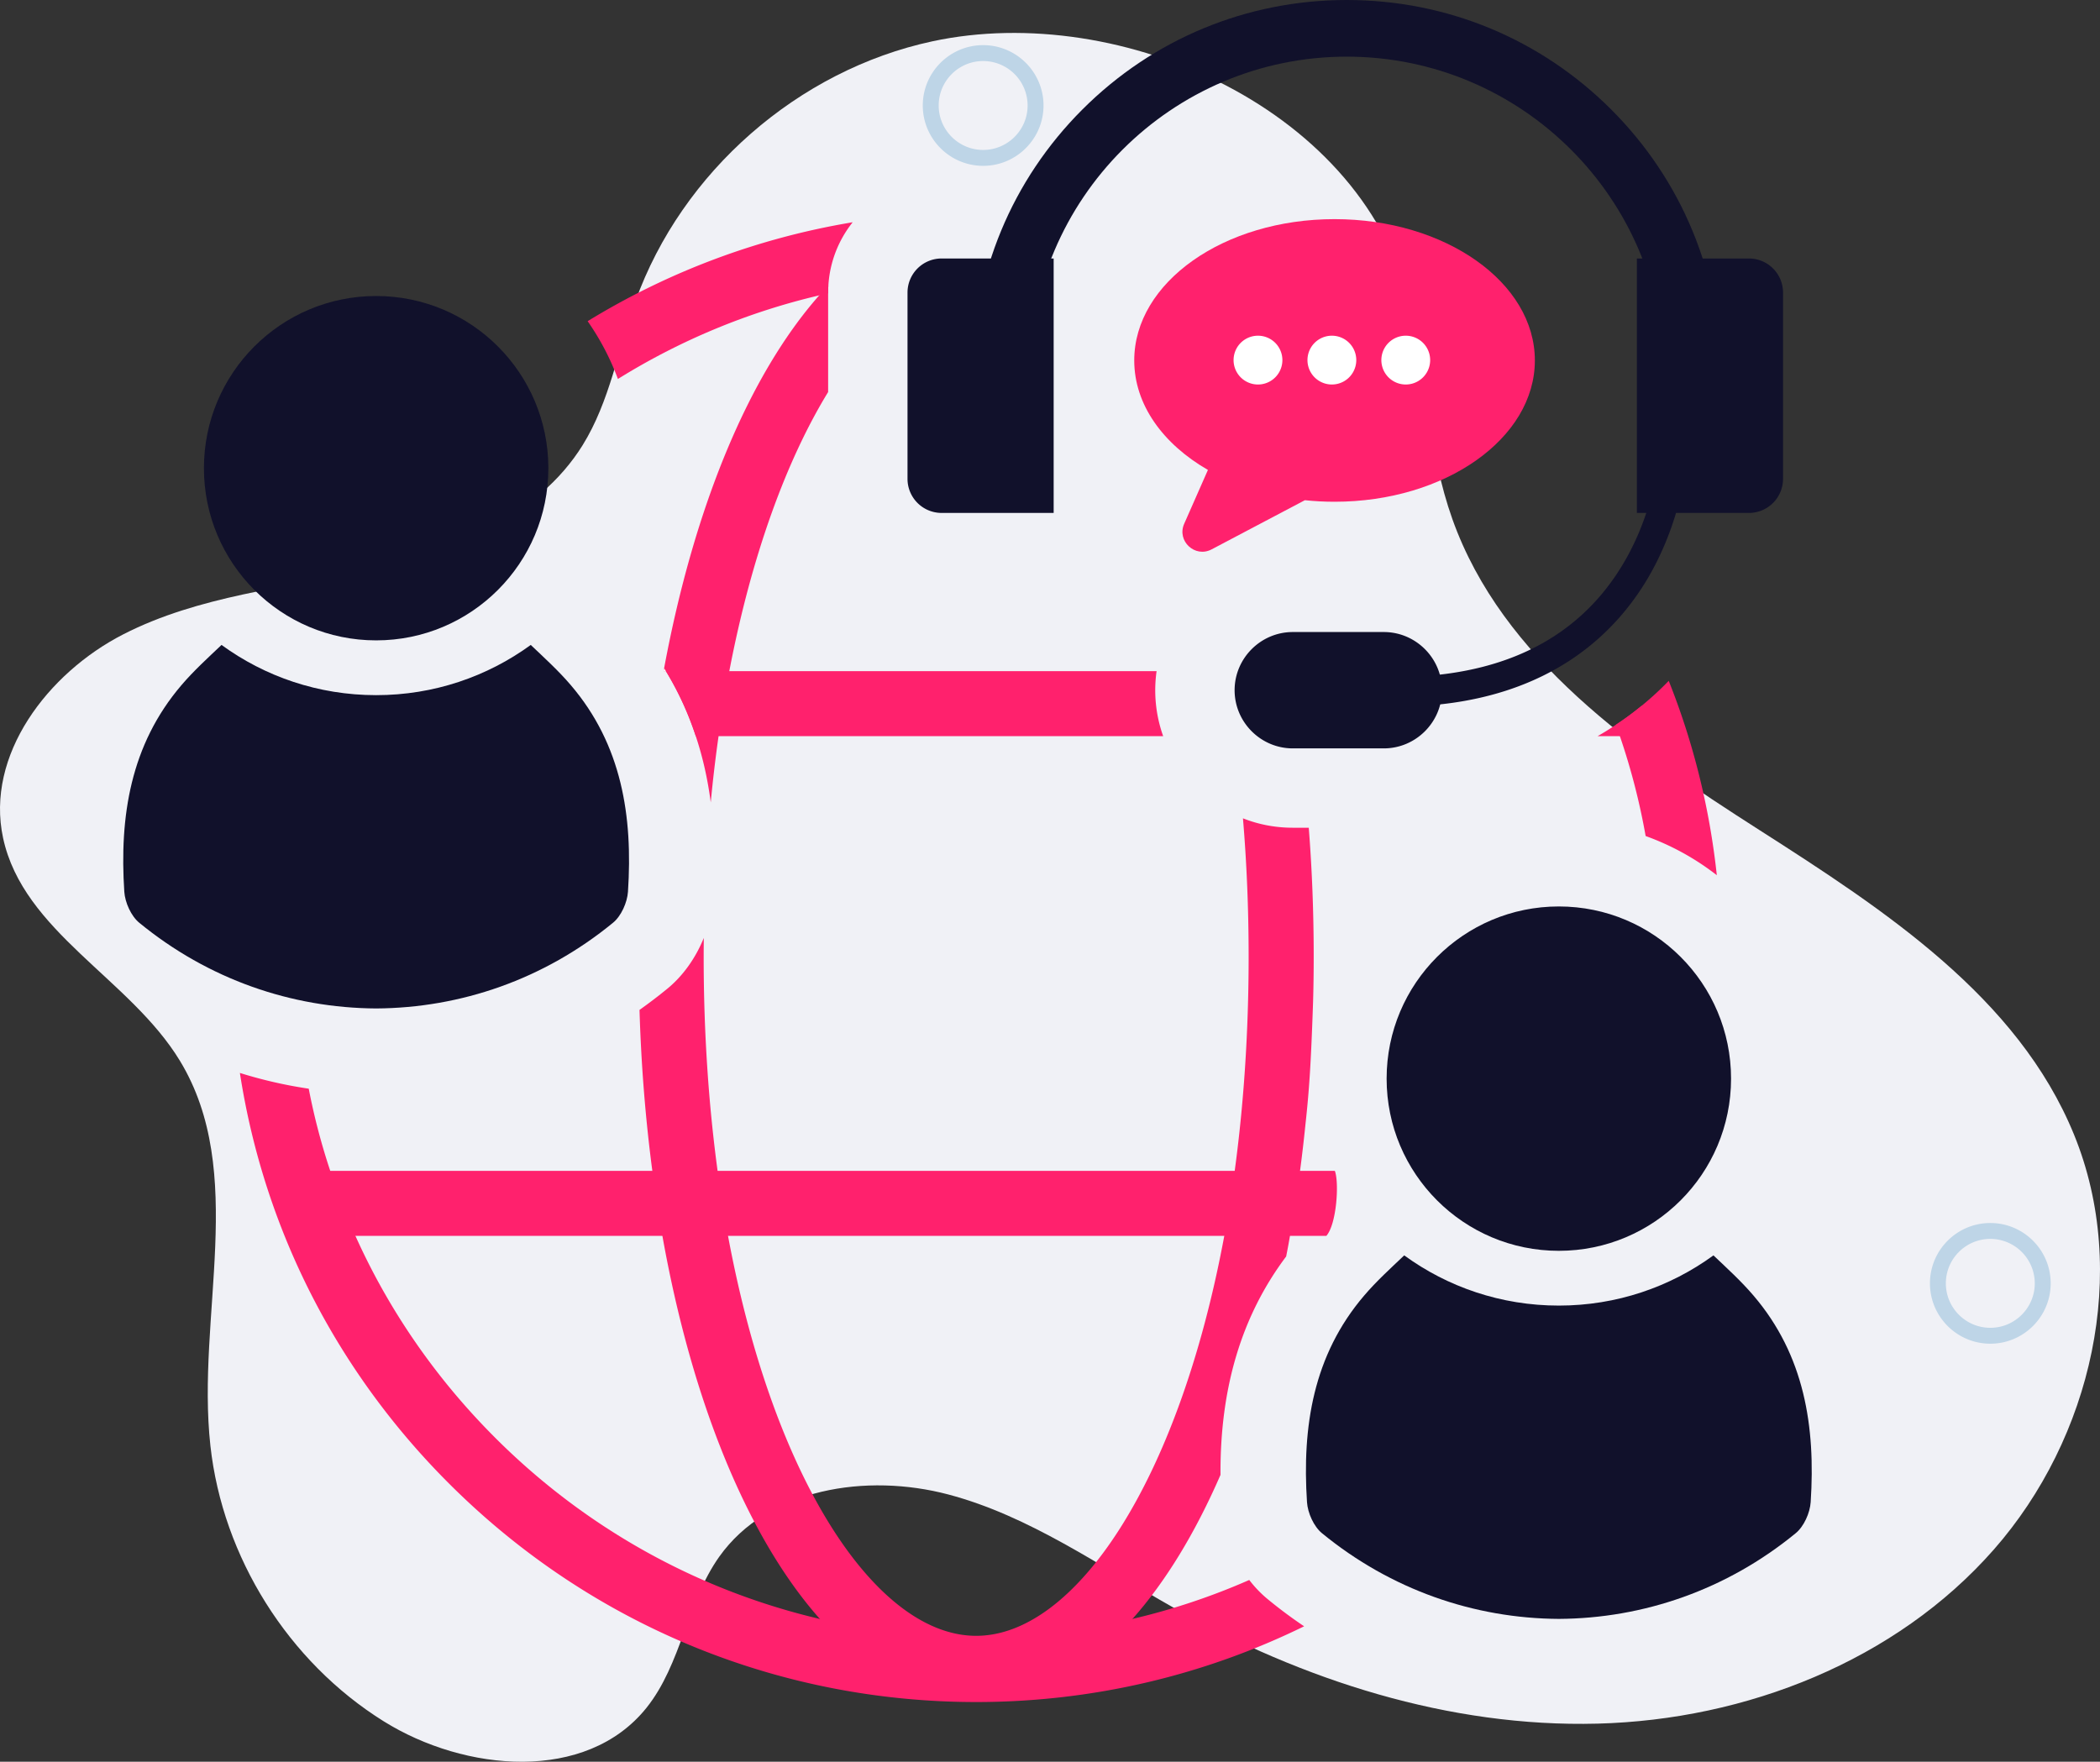
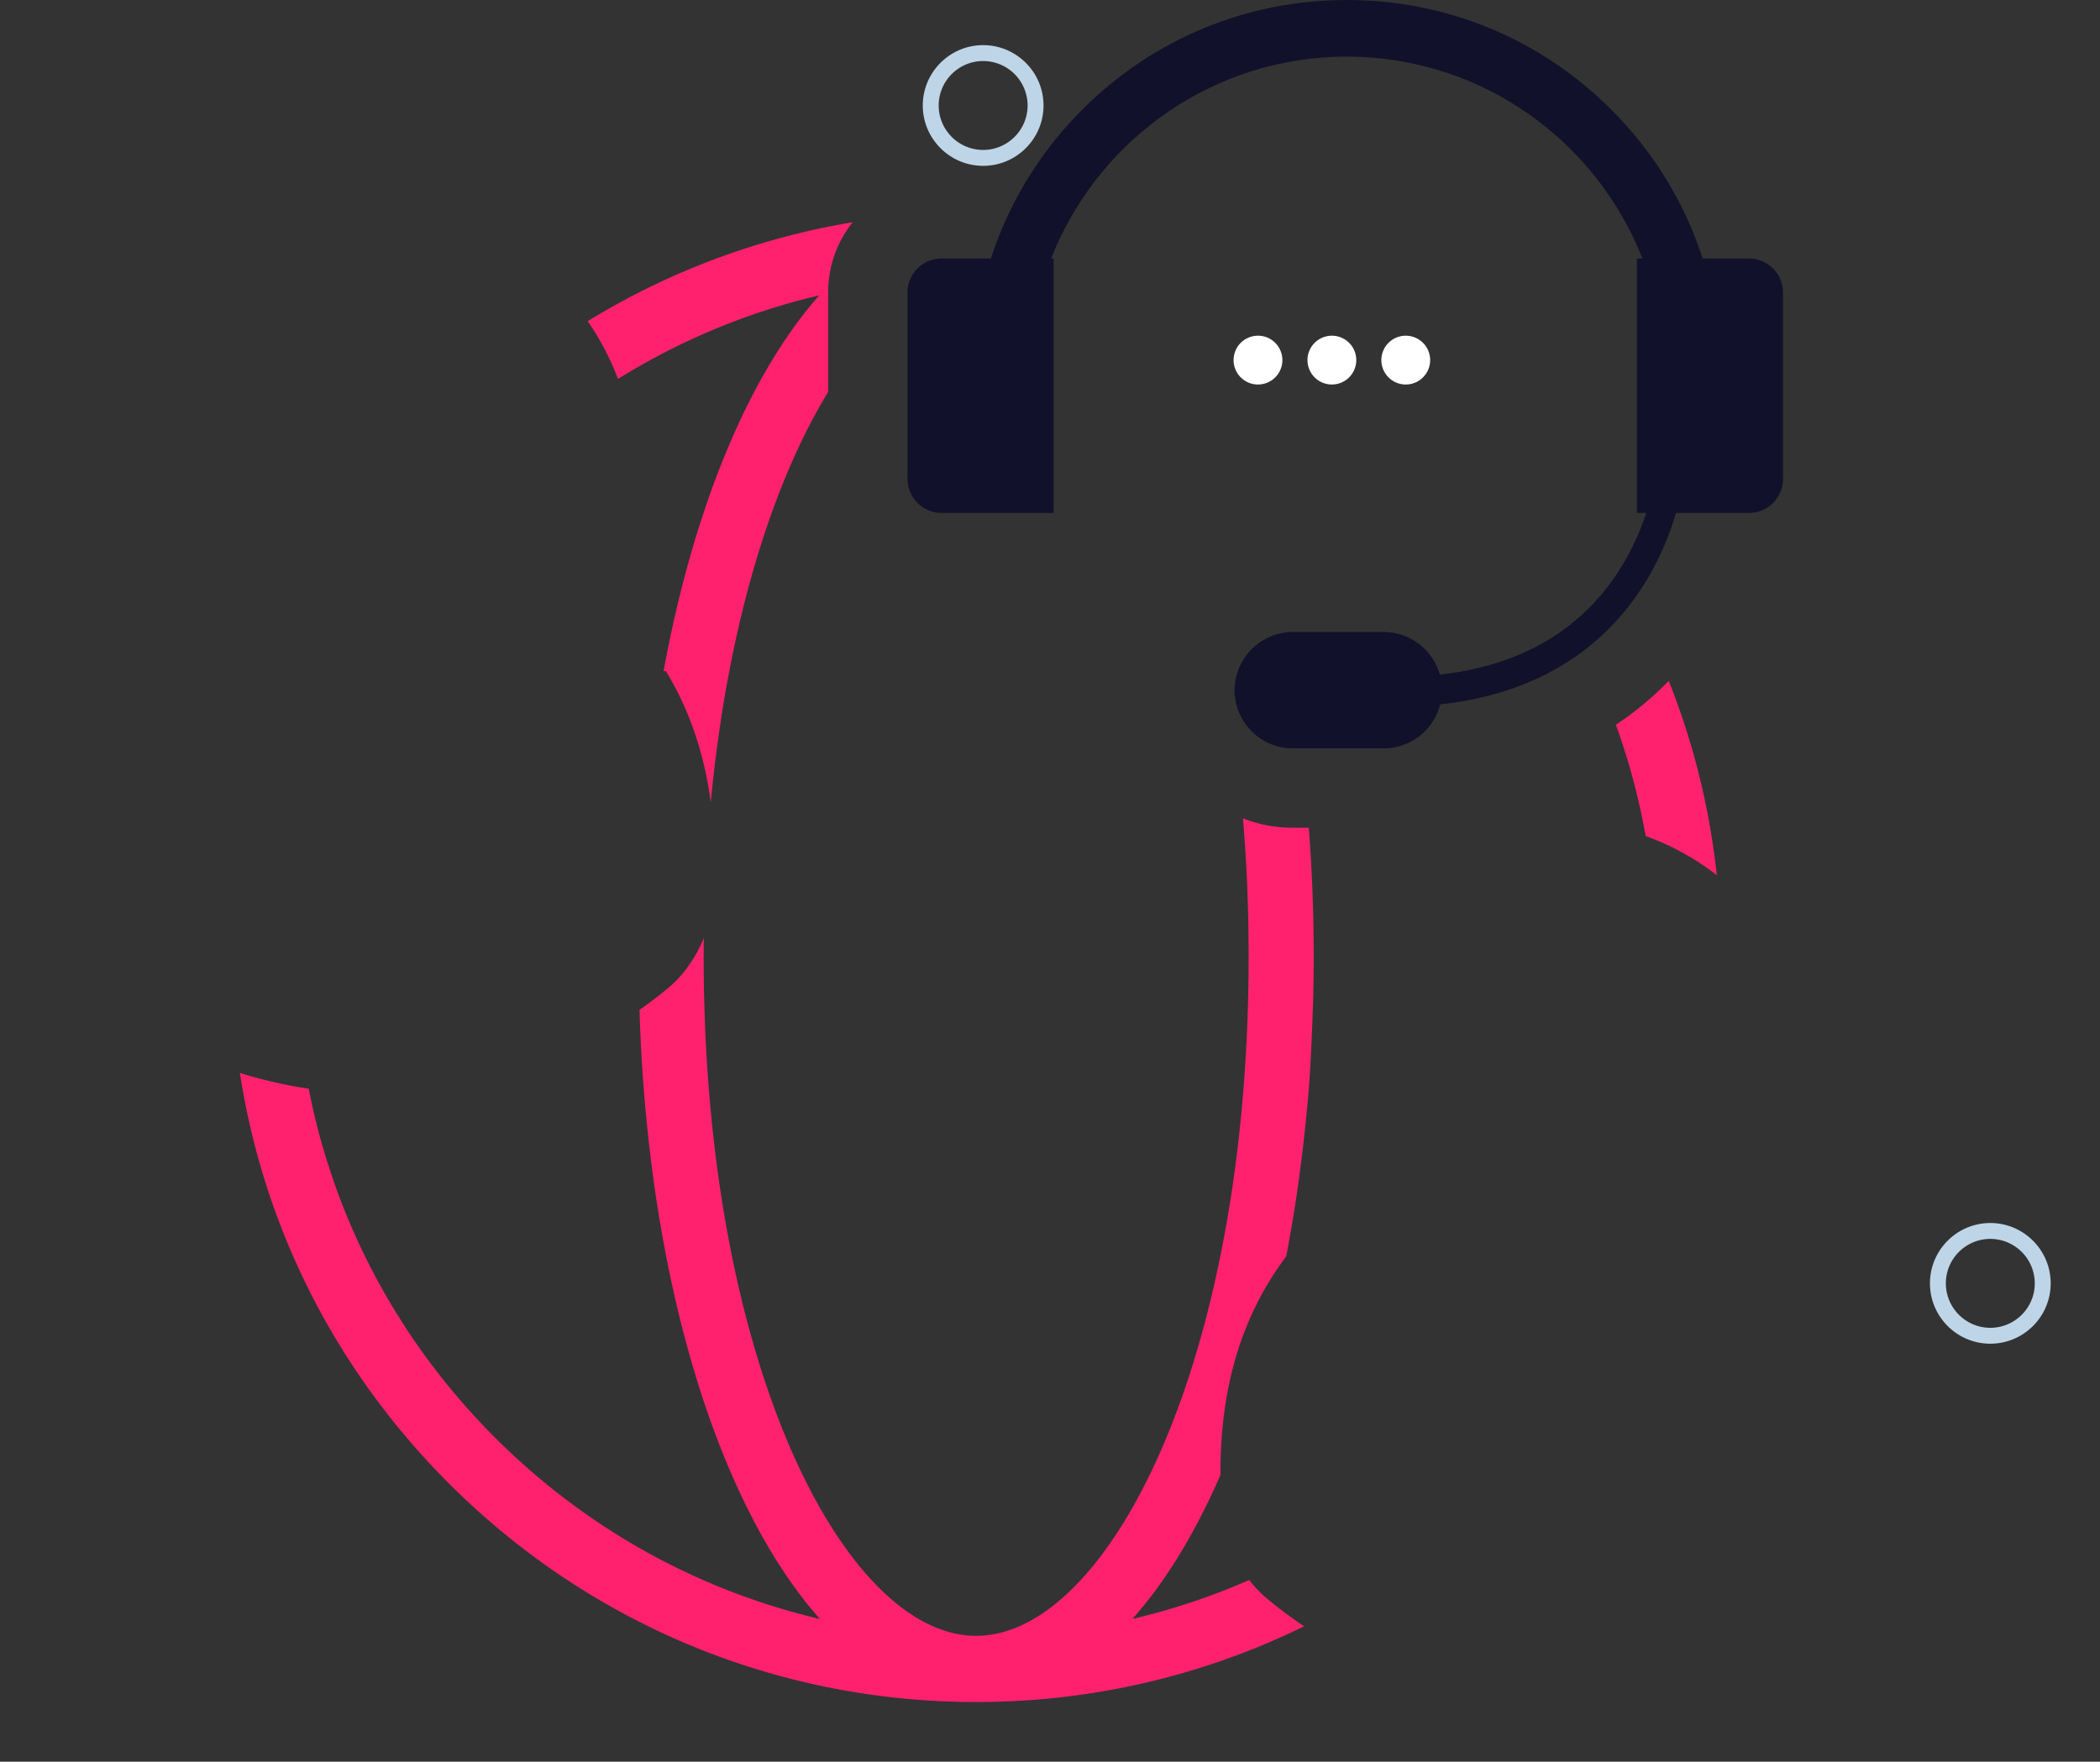
<svg xmlns="http://www.w3.org/2000/svg" width="458.713" height="384.897" viewBox="0 0 344.035 288.673">
  <rect x="0" y="0" width="344.035" height="288.673" fill="#333333" stroke="none" />
  <g data-name="Layer">
    <clipPath id="a">
      <path transform="matrix(1 0 0 -1 0 288.673)" d="M0 288.672h344.035V0H0z" />
    </clipPath>
    <g clip-path="url(#a)">
-       <path d="M152.75 6.769c-22 4.723-41.05 21.396-48.645 42.578-2.834 7.906-4.221 16.453-8.65 23.59-7.327 11.813-21.482 17.43-35.058 20.427-13.575 2.996-27.817 4.237-40.192 10.57-12.375 6.335-22.63 19.788-19.7 33.378C3.82 152.7 21.314 160.366 29.48 173.825c11.095 18.288 2.648 41.819 4.99 63.08 2.015 18.277 12.775 35.393 28.372 45.13 13.34 8.33 33.187 10.092 43.042-2.167 5.769-7.178 6.614-17.28 11.946-24.788 7.988-11.25 24.182-13.731 37.522-10.202 13.338 3.53 24.84 11.756 36.864 18.525 21.187 11.928 45.197 19.66 69.504 19.026 24.306-.634 48.858-10.25 64.91-28.513s22.339-45.49 13.15-68.002c-9.19-22.522-31.055-36.807-51.55-49.911-20.493-13.104-42.126-28.022-50.29-50.936-3.937-11.054-4.325-23.023-6.845-34.485C223.965 18.155 183.769.11 152.75 6.769" fill="#f0f1f6" />
      <path d="M161.065 10.001c-4.016 0-7.283 3.267-7.283 7.284 0 4.016 3.267 7.283 7.283 7.283 4.017 0 7.284-3.267 7.284-7.283a7.291 7.291 0 0 0-7.284-7.284m0 17.172c-5.452 0-9.889-4.436-9.889-9.888 0-5.453 4.437-9.889 9.89-9.889 5.452 0 9.89 4.436 9.89 9.89 0 5.451-4.438 9.887-9.89 9.887M326.065 203.001c-4.016 0-7.283 3.267-7.283 7.284 0 4.017 3.267 7.284 7.283 7.284 4.017 0 7.284-3.267 7.284-7.284a7.291 7.291 0 0 0-7.284-7.284m0 17.172c-5.452 0-9.889-4.436-9.889-9.888 0-5.453 4.437-9.888 9.89-9.888 5.452 0 9.89 4.435 9.89 9.888 0 5.452-4.438 9.888-9.89 9.888" fill="#bed5e7" />
      <path d="M96.27 52.628c2.03 2.91 3.71 6.09 4.96 9.47a110.058 110.058 0 0 1 32.98-13.7c.48-.12.97-.23 1.46-.33v-.13c0-.4.01-.79.04-1.18a18.41 18.41 0 0 1 3.98-10.34 121.005 121.005 0 0 0-43.42 16.21m177.11 58.93a50.597 50.597 0 0 1-4.38 4.04 49.293 49.293 0 0 1-4.29 3.17c.24.61.46 1.24.67 1.86 1.82 5.32 3.23 10.78 4.22 16.36a42.32 42.32 0 0 1 11.66 6.42c-1.19-11.04-3.84-21.73-7.88-31.85m-65.64 150.52c-1.13-.92-2.17-2-3.08-3.19a109.344 109.344 0 0 1-19.13 6.38 111.47 111.47 0 0 1-25.61 2.96c-8.72 0-17.3-1-25.6-2.95-19.24-4.52-37-14.11-51.56-28.09-10.5-10.09-18.76-21.83-24.53-34.68-1.57-3.47-2.95-7.03-4.13-10.66-1.46-4.39-2.64-8.88-3.52-13.46a74.077 74.077 0 0 1-11.28-2.58c4.05 26.24 16.51 50.28 36.08 69.06 22.85 21.94 52.87 34.02 84.54 34.02 18.89 0 37.19-4.3 53.73-12.41a75.6 75.6 0 0 1-5.91-4.4" fill="#ff216d" />
      <path d="M113.989 120.628c1.14 3.42 1.95 7.03 2.45 10.85.35-3.72.78-7.33 1.28-10.85zm20.22-72.23c-11.48 13-20.48 34.56-25.41 61.1-.03.15-.06.31-.09.47h.38c2.03 3.33 3.66 6.88 4.9 10.66 1.14 3.42 1.95 7.03 2.45 10.85.35-3.72.78-7.33 1.28-10.85.51-3.66 1.1-7.22 1.76-10.66 3.66-19.09 9.42-34.67 16.19-45.73v-16.3c0-.4.01-.79.04-1.18-.51.53-1 1.08-1.5 1.64m80.2 87.23h-2.62c-2.88 0-5.63-.54-8.16-1.54.61 7.23.93 14.81.93 22.69 0 12.51-.82 24.26-2.28 35.07-.5 3.66-1.07 7.22-1.71 10.66-7.53 40.49-24.52 65.53-40.65 65.53s-33.12-25.04-40.65-65.53c-.64-3.44-1.21-7-1.71-10.66-1.46-10.81-2.28-22.56-2.28-35.07 0-1.04.01-2.07.02-3.09-1.33 3.28-3.41 6.23-6 8.34a82.413 82.413 0 0 1-4.53 3.45c.27 9.13.99 17.95 2.1 26.37.47 3.63 1.02 7.19 1.65 10.66 4.87 27.33 14.05 49.53 25.8 62.77 7.61 8.59 16.3 13.41 25.6 13.41s18-4.82 25.61-13.42c5.42-6.09 10.28-14.08 14.42-23.6v-.02c-.08-14.27 3.46-26.05 10.76-35.77v-.01c.22-1.11.43-2.23.62-3.36a211.3 211.3 0 0 0 1.65-10.66c.33-2.47.62-4.98.88-7.53.616-5.623.913-9.92 1.26-20.27v-.02c.07-2.4.1-4.81.1-7.25 0-7.23-.27-14.3-.81-21.15" fill="#ff216d" />
-       <path d="M190.56 120.628h-76.57a50.775 50.775 0 0 0-4.9-10.66h80.39a22.395 22.395 0 0 0 1.08 10.66M269 115.598v5.03h-7.28a43.534 43.534 0 0 0 2.99-1.86c1.49-.98 2.92-2.04 4.29-3.17M217.29 202.508H50.47v-10.66h168.21c.73 1.89.31 8.72-1.39 10.66" fill="#ff216d" />
-       <path d="M296.636 246.134c-.117 1.773-1.112 3.997-2.458 5.094-11.3 9.27-24.94 13.96-38.8 14.037-13.858-.077-27.499-4.767-38.8-14.037-1.344-1.097-2.34-3.32-2.457-5.094-.808-12.334 1.003-24.07 9.371-33.854 2.023-2.372 4.348-4.479 6.556-6.579 7.11 5.18 15.865 8.228 25.33 8.228 9.465 0 18.222-3.048 25.33-8.228 2.21 2.1 4.534 4.207 6.556 6.58 8.368 9.783 10.181 21.52 9.372 33.853M283.592 176.74c0 15.583-12.632 28.214-28.214 28.214-15.58 0-28.213-12.631-28.213-28.213s12.632-28.213 28.213-28.213c15.582 0 28.214 12.63 28.214 28.213M102.879 146.11c-.118 1.773-1.112 3.997-2.459 5.094-11.3 9.27-24.94 13.96-38.8 14.037-13.857-.077-27.498-4.767-38.8-14.037-1.343-1.097-2.34-3.321-2.456-5.094-.808-12.334 1.003-24.07 9.37-33.854 2.024-2.372 4.348-4.48 6.557-6.58 7.109 5.18 15.866 8.229 25.33 8.229 9.464 0 18.221-3.048 25.33-8.228 2.209 2.1 4.534 4.207 6.557 6.579 8.368 9.784 10.18 21.52 9.37 33.854M89.835 76.716c0 15.582-12.632 28.213-28.214 28.213-15.581 0-28.213-12.63-28.213-28.213 0-15.582 12.632-28.213 28.213-28.213 15.582 0 28.214 12.631 28.214 28.213" fill="#11112b" />
-       <path d="M108.8 109.498c-.03.15-.062.31-.09.47h.38c-.09-.16-.19-.31-.29-.47" fill="#fff" />
-       <path d="M218.634 35.906c-18.124 0-32.816 10.367-32.816 23.155 0 7.235 4.705 13.695 12.072 17.941L194 85.827c-1.244 2.821 1.77 5.63 4.495 4.19l15.275-8.055c1.587.166 3.211.253 4.864.253 18.124 0 32.816-10.367 32.816-23.154 0-12.788-14.692-23.155-32.816-23.155" fill="#ff216d" />
      <path d="M222.194 59.005a3.998 3.998 0 1 1-7.996 0 3.998 3.998 0 0 1 7.996 0M210.089 59.005a3.998 3.998 0 1 1-7.997 0 3.998 3.998 0 0 1 7.996 0M234.298 59.005a3.998 3.998 0 1 1-7.996 0 3.998 3.998 0 0 1 7.996 0" fill="#fff" />
      <path d="M263.958 17.943C252.387 6.373 237.004 0 220.64 0c-16.364 0-31.747 6.372-43.318 17.942-11.57 11.57-17.942 26.954-17.942 43.317v2.169h9.28v-2.17c0-28.66 23.318-51.976 51.98-51.976 28.66 0 51.977 23.317 51.977 51.977v2.169h9.282v-2.17c0-16.362-6.372-31.745-17.942-43.316" fill="#11112b" />
      <path d="M154.254 42.354a5.586 5.586 0 0 0-5.58 5.58v30.533a5.586 5.586 0 0 0 5.58 5.58h18.363V42.354zM231.983 115.719l-.203-4.852c16.203-.75 27.865-7.275 34.663-19.396 5.13-9.15 5.472-18.266 5.475-18.357l4.616.147c-.012.415-.35 10.283-6.008 20.487-5.24 9.452-16.182 20.936-38.543 21.97" fill="#11112b" />
      <path d="M226.705 122.627h-14.913c-5.242 0-9.531-4.29-9.531-9.532s4.289-9.532 9.53-9.532h14.914c5.242 0 9.53 4.29 9.53 9.532 0 5.243-4.288 9.532-9.53 9.532M286.528 42.354h-18.363v41.693h18.363a5.587 5.587 0 0 0 5.58-5.58V47.934a5.587 5.587 0 0 0-5.58-5.58" fill="#11112b" />
    </g>
  </g>
</svg>